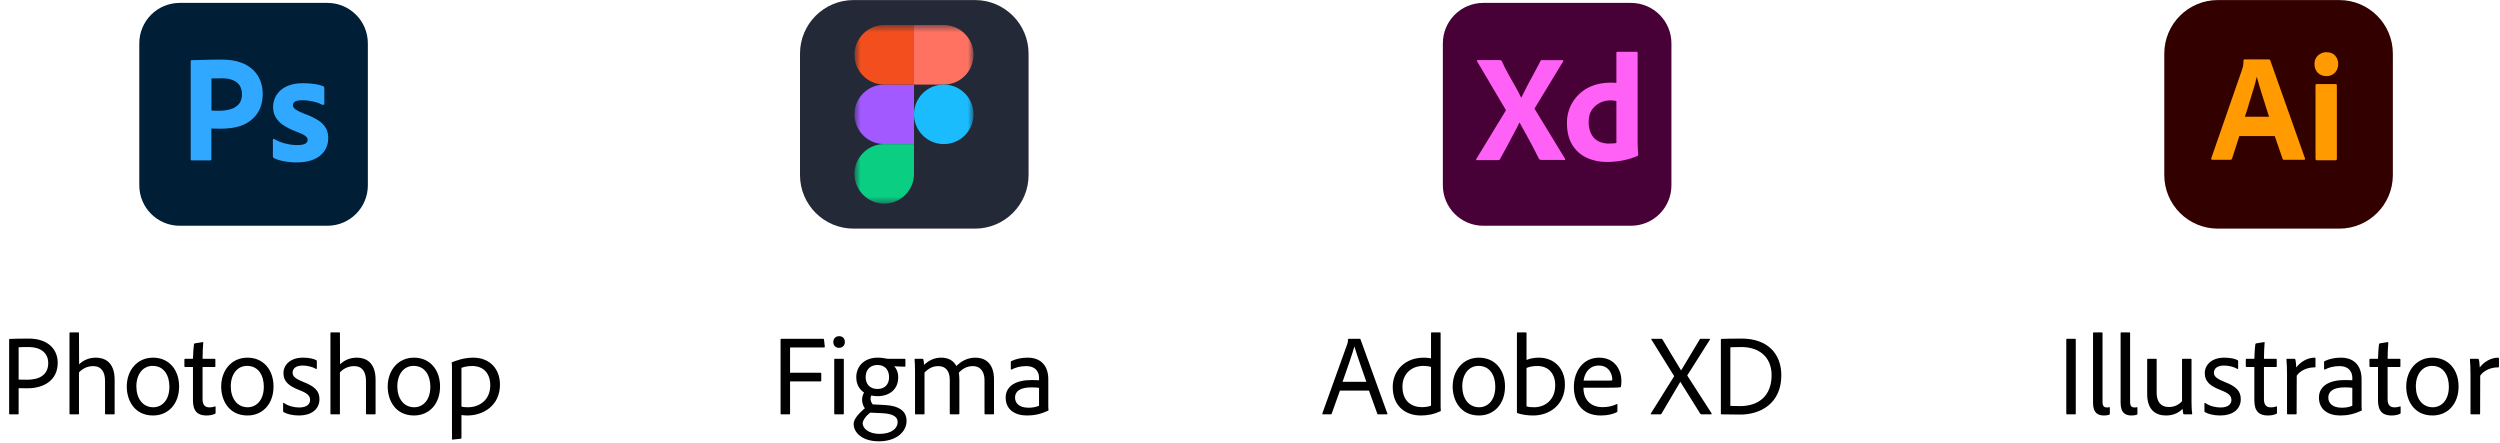
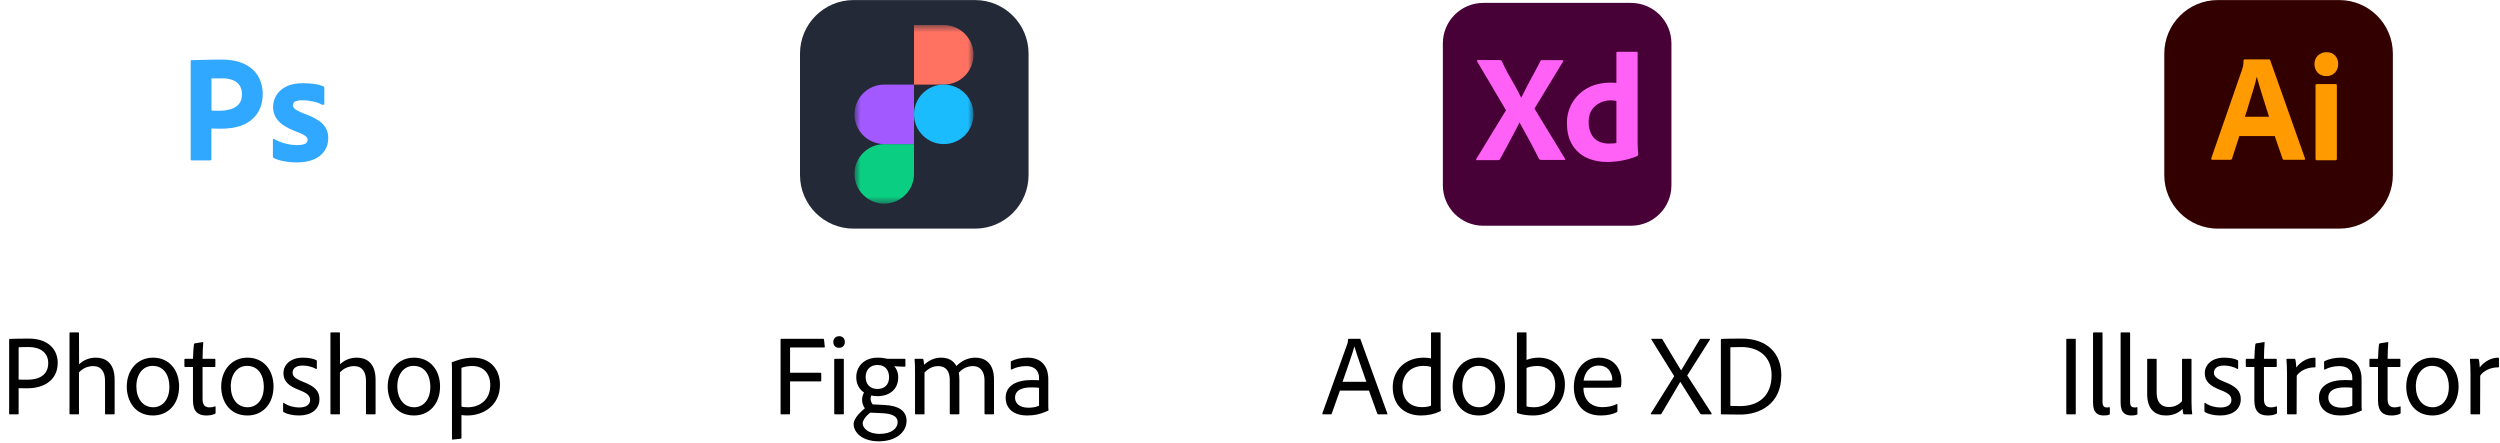
<svg xmlns="http://www.w3.org/2000/svg" width="350" height="62" viewBox="0 0 350 62" fill="none">
  <g clip-path="url(#clip0_2222_10845)">
-     <path d="M25.167 0.406H45.833C48.967 0.406 51.5 2.939 51.5 6.073V25.939C51.5 29.073 48.967 31.606 45.833 31.606H25.167C22.033 31.606 19.5 29.073 19.5 25.939V6.073C19.5 2.939 22.033 0.406 25.167 0.406Z" fill="#001E36" />
    <path d="M30.966 8.34C30.566 8.34 30.166 8.34 29.753 8.353C29.339 8.367 28.953 8.367 28.593 8.38C28.233 8.393 27.899 8.393 27.579 8.407C27.273 8.42 27.059 8.42 26.832 8.42C26.739 8.42 26.699 8.473 26.699 8.567V22.287C26.699 22.407 26.753 22.46 26.859 22.46H29.446C29.539 22.447 29.606 22.367 29.593 22.273V17.993C29.846 17.993 30.032 17.993 30.166 18.007C30.299 18.02 30.512 18.02 30.832 18.02C31.926 18.02 32.926 17.9 33.833 17.567C34.699 17.247 35.446 16.687 35.979 15.94C36.513 15.193 36.779 14.246 36.779 13.1C36.779 12.5 36.673 11.927 36.473 11.367C36.261 10.796 35.929 10.278 35.499 9.847C34.992 9.354 34.382 8.98 33.712 8.753C32.966 8.473 32.059 8.34 30.966 8.34ZM31.264 10.966C31.738 10.975 32.201 11.058 32.633 11.233C33.019 11.38 33.339 11.647 33.566 11.993C33.779 12.352 33.885 12.763 33.873 13.18C33.873 13.767 33.739 14.22 33.459 14.553C33.166 14.887 32.792 15.14 32.366 15.26C31.872 15.42 31.352 15.5 30.832 15.5H30.126C29.966 15.5 29.793 15.487 29.606 15.473V10.993C29.699 10.98 29.886 10.967 30.153 10.98C30.406 10.967 30.712 10.967 31.059 10.967C31.128 10.965 31.196 10.965 31.264 10.966ZM42.446 11.647C41.499 11.647 40.712 11.793 40.086 12.113C39.513 12.38 39.019 12.807 38.686 13.34C38.393 13.833 38.233 14.38 38.233 14.953C38.221 15.425 38.326 15.892 38.539 16.313C38.789 16.762 39.135 17.149 39.553 17.447C40.139 17.848 40.776 18.171 41.446 18.407C42.099 18.66 42.539 18.86 42.753 19.033C42.966 19.207 43.073 19.38 43.073 19.567C43.073 19.807 42.926 20.033 42.713 20.127C42.473 20.247 42.113 20.313 41.606 20.313C41.073 20.313 40.539 20.247 40.032 20.113C39.451 19.983 38.893 19.763 38.379 19.46C38.339 19.433 38.299 19.42 38.259 19.447C38.219 19.473 38.206 19.527 38.206 19.567V21.887C38.193 21.993 38.259 22.087 38.353 22.14C38.785 22.342 39.242 22.485 39.713 22.567C40.313 22.687 40.913 22.74 41.526 22.74C42.486 22.74 43.286 22.593 43.939 22.313C44.539 22.073 45.059 21.66 45.432 21.127C45.782 20.602 45.963 19.983 45.953 19.353C45.966 18.877 45.86 18.405 45.646 17.98C45.392 17.527 45.032 17.153 44.593 16.873C43.949 16.469 43.26 16.142 42.539 15.9C42.218 15.767 41.902 15.62 41.593 15.46C41.419 15.367 41.259 15.247 41.139 15.1C41.059 14.993 41.006 14.873 41.006 14.753C41.006 14.633 41.046 14.5 41.112 14.393C41.206 14.26 41.352 14.167 41.526 14.127C41.779 14.06 42.059 14.02 42.326 14.033C42.833 14.033 43.326 14.1 43.819 14.207C44.273 14.3 44.699 14.447 45.099 14.66C45.153 14.687 45.219 14.687 45.339 14.66C45.36 14.645 45.377 14.624 45.389 14.601C45.4 14.578 45.406 14.553 45.406 14.527V12.353C45.406 12.3 45.392 12.247 45.379 12.193C45.352 12.14 45.299 12.087 45.246 12.073C44.878 11.923 44.493 11.82 44.099 11.767C43.552 11.687 42.999 11.647 42.446 11.647Z" fill="#31A8FF" />
  </g>
  <path d="M1.28 57.912V47.56C1.28 47.496 1.296 47.448 1.36 47.448C1.872 47.432 2.928 47.4 4 47.4C6.832 47.4 8.08 49 8.08 50.792C8.08 53.224 6.16 54.36 3.84 54.36C3.168 54.36 2.96 54.344 2.608 54.344V57.896C2.608 57.976 2.592 58.008 2.512 58.008H1.376C1.312 58.008 1.28 57.976 1.28 57.912ZM2.608 48.616V53.144C2.88 53.16 3.152 53.16 3.824 53.16C5.392 53.16 6.752 52.568 6.752 50.824C6.752 49.368 5.632 48.584 4.016 48.584C3.36 48.584 2.864 48.6 2.608 48.616ZM11.057 52.136V57.912C11.057 57.992 11.041 58.008 10.961 58.008H9.841C9.761 58.008 9.729 57.976 9.729 57.896V46.632C9.729 46.568 9.745 46.536 9.825 46.536H10.977C11.041 46.536 11.057 46.552 11.057 46.616L11.073 51C11.729 50.392 12.497 50.072 13.441 50.072C14.577 50.072 16.049 50.632 16.049 53.16V57.896C16.049 57.976 16.017 58.008 15.937 58.008H14.817C14.737 58.008 14.705 57.976 14.705 57.88V53.304C14.705 52.072 14.177 51.256 13.057 51.256C12.273 51.256 11.569 51.576 11.057 52.136ZM21.427 50.072C23.683 50.072 25.076 51.8 25.076 54.104C25.076 56.536 23.572 58.168 21.427 58.168C18.852 58.168 17.747 56.088 17.747 54.12C17.747 51.864 19.188 50.072 21.427 50.072ZM21.363 51.224C20.02 51.224 19.091 52.376 19.091 54.088C19.091 55.72 19.939 57.016 21.459 57.016C22.596 57.016 23.715 56.12 23.715 54.136C23.715 52.648 23.027 51.224 21.363 51.224ZM30.183 56.968V57.784C30.183 57.848 30.167 57.912 30.087 57.944C29.719 58.104 29.319 58.168 28.887 58.168C27.719 58.168 27.015 57.608 27.015 56.072V51.384H25.927C25.831 51.368 25.815 51.336 25.815 51.256V50.344C25.815 50.264 25.847 50.232 25.927 50.232H27.015C27.031 49.64 27.095 48.536 27.159 48.184C27.175 48.12 27.207 48.088 27.271 48.072L28.359 47.896C28.423 47.88 28.455 47.896 28.455 47.96C28.407 48.52 28.359 49.448 28.359 50.232H30.055C30.119 50.232 30.151 50.264 30.151 50.344V51.288C30.151 51.352 30.119 51.384 30.055 51.384H28.359V55.88C28.359 56.616 28.631 57.032 29.335 57.032C29.575 57.032 29.815 57 30.087 56.904C30.135 56.888 30.183 56.888 30.183 56.968ZM34.646 50.072C36.902 50.072 38.294 51.8 38.294 54.104C38.294 56.536 36.79 58.168 34.646 58.168C32.07 58.168 30.966 56.088 30.966 54.12C30.966 51.864 32.406 50.072 34.646 50.072ZM34.582 51.224C33.238 51.224 32.31 52.376 32.31 54.088C32.31 55.72 33.158 57.016 34.678 57.016C35.814 57.016 36.934 56.12 36.934 54.136C36.934 52.648 36.246 51.224 34.582 51.224ZM44.228 51.64C43.78 51.368 43.044 51.176 42.372 51.176C41.316 51.176 40.964 51.688 40.964 52.168C40.964 52.648 41.252 52.984 42.452 53.464C44.068 54.088 44.724 54.744 44.724 55.88C44.724 57.352 43.524 58.168 41.86 58.168C40.98 58.168 40.18 57.976 39.716 57.704C39.668 57.672 39.636 57.64 39.636 57.56V56.488C39.636 56.408 39.684 56.376 39.732 56.408C40.372 56.856 41.188 57.048 41.892 57.048C42.916 57.048 43.412 56.6 43.412 56.008C43.412 55.416 43.06 55.064 41.956 54.632C40.356 54.024 39.684 53.368 39.684 52.232C39.684 51.08 40.66 50.072 42.404 50.072C43.284 50.072 43.94 50.232 44.276 50.424C44.356 50.456 44.356 50.52 44.356 50.584V51.56C44.356 51.64 44.308 51.688 44.228 51.64ZM47.589 52.136V57.912C47.589 57.992 47.573 58.008 47.493 58.008H46.373C46.293 58.008 46.261 57.976 46.261 57.896V46.632C46.261 46.568 46.277 46.536 46.357 46.536H47.509C47.573 46.536 47.589 46.552 47.589 46.616L47.605 51C48.261 50.392 49.029 50.072 49.973 50.072C51.109 50.072 52.581 50.632 52.581 53.16V57.896C52.581 57.976 52.549 58.008 52.469 58.008H51.349C51.269 58.008 51.237 57.976 51.237 57.88V53.304C51.237 52.072 50.709 51.256 49.589 51.256C48.805 51.256 48.101 51.576 47.589 52.136ZM57.959 50.072C60.215 50.072 61.607 51.8 61.607 54.104C61.607 56.536 60.103 58.168 57.959 58.168C55.383 58.168 54.279 56.088 54.279 54.12C54.279 51.864 55.719 50.072 57.959 50.072ZM57.895 51.224C56.551 51.224 55.623 52.376 55.623 54.088C55.623 55.72 56.471 57.016 57.991 57.016C59.127 57.016 60.247 56.12 60.247 54.136C60.247 52.648 59.559 51.224 57.895 51.224ZM66.252 50.072C68.62 50.072 69.996 51.704 69.996 53.848C69.996 56.76 67.692 58.168 65.42 58.168C65.052 58.168 64.828 58.136 64.604 58.104V61.304C64.604 61.368 64.604 61.4 64.524 61.416C64.156 61.448 63.42 61.528 63.356 61.544C63.292 61.544 63.276 61.528 63.276 61.448V51.48C63.276 51.336 63.26 50.984 63.244 50.776C63.244 50.76 63.244 50.728 63.276 50.712C63.836 50.504 64.892 50.072 66.252 50.072ZM66.092 51.24C65.532 51.24 65.052 51.336 64.604 51.496V56.92C64.876 57 65.212 57.016 65.516 57.016C67.068 57.016 68.636 56.056 68.636 53.928C68.636 52.296 67.708 51.24 66.092 51.24Z" fill="black" />
  <g clip-path="url(#clip1_2222_10845)">
    <path d="M136.5 0.008H119.5C115.358 0.008 112 3.366 112 7.508V24.508C112 28.65 115.358 32.008 119.5 32.008H136.5C140.642 32.008 144 28.65 144 24.508V7.508C144 3.366 140.642 0.008 136.5 0.008Z" fill="#242938" />
    <mask id="mask0_2222_10845" style="mask-type:luminance" maskUnits="userSpaceOnUse" x="119" y="3" width="18" height="26">
      <path d="M119.625 3.508H136.295V28.508H119.625V3.508Z" fill="white" />
    </mask>
    <g mask="url(#mask0_2222_10845)">
      <path d="M123.794 28.509C126.094 28.509 127.96 26.642 127.96 24.343V20.176H123.794C121.494 20.176 119.627 22.043 119.627 24.343C119.627 26.642 121.494 28.509 123.794 28.509Z" fill="#0ACF83" />
      <path d="M119.627 16.006C119.627 13.707 121.494 11.84 123.794 11.84H127.96V20.173H123.794C121.494 20.173 119.627 18.306 119.627 16.006Z" fill="#A259FF" />
-       <path d="M119.627 7.674C119.627 5.374 121.494 3.508 123.794 3.508H127.96V11.841H123.794C121.494 11.841 119.627 9.974 119.627 7.674Z" fill="#F24E1E" />
      <path d="M127.961 3.508H132.128C134.428 3.508 136.294 5.374 136.294 7.674C136.294 9.974 134.428 11.841 132.128 11.841H127.961V3.508Z" fill="#FF7262" />
      <path d="M136.294 16.006C136.294 18.306 134.428 20.173 132.128 20.173C129.828 20.173 127.961 18.306 127.961 16.006C127.961 13.707 129.828 11.84 132.128 11.84C134.428 11.84 136.294 13.707 136.294 16.006Z" fill="#1ABCFE" />
    </g>
  </g>
  <path d="M110.608 53.4V57.896C110.608 57.976 110.576 58.008 110.512 58.008H109.36C109.296 58.008 109.28 57.96 109.28 57.896V47.528C109.28 47.464 109.296 47.432 109.376 47.432H115.248C115.312 47.432 115.344 47.464 115.36 47.528L115.472 48.536C115.488 48.616 115.456 48.648 115.376 48.648H110.608V52.184H114.864C114.944 52.184 114.976 52.216 114.976 52.28V53.304C114.976 53.368 114.928 53.4 114.864 53.4H110.608ZM116.792 57.88V50.344C116.792 50.264 116.824 50.232 116.904 50.232H118.04C118.104 50.232 118.136 50.248 118.136 50.328V57.896C118.136 57.976 118.12 58.008 118.024 58.008H116.92C116.84 58.008 116.792 57.976 116.792 57.88ZM117.464 48.696C116.968 48.696 116.664 48.36 116.664 47.88C116.664 47.4 117 47.064 117.48 47.064C117.992 47.064 118.28 47.416 118.28 47.88C118.28 48.36 117.96 48.696 117.464 48.696ZM123.542 57.848L121.846 57.768C121.19 58.232 120.774 58.904 120.774 59.256C120.774 59.992 121.654 60.744 123.126 60.744C124.886 60.744 125.67 59.912 125.67 59.112C125.67 58.168 124.678 57.912 123.542 57.848ZM122.854 51.096C121.846 51.096 121.19 51.752 121.19 52.776C121.19 53.752 121.766 54.456 122.838 54.456C123.846 54.456 124.47 53.848 124.47 52.808C124.47 51.88 123.974 51.096 122.854 51.096ZM122.182 56.616L123.814 56.696C125.798 56.792 126.918 57.512 126.918 58.92C126.918 60.52 125.398 61.784 123.046 61.784C120.678 61.784 119.51 60.536 119.51 59.352C119.51 58.808 119.974 58.088 121.078 57.16C120.822 56.808 120.694 56.392 120.694 55.96C120.694 55.608 120.79 55.256 120.966 54.952C120.31 54.52 119.878 53.8 119.878 52.792C119.878 51.304 120.982 50.072 122.87 50.072C123.366 50.072 123.782 50.136 124.07 50.2C124.214 50.232 124.31 50.232 124.406 50.232H126.662C126.742 50.232 126.758 50.264 126.758 50.328V51.24C126.758 51.304 126.742 51.336 126.662 51.336C126.246 51.336 125.574 51.304 125.19 51.272C125.478 51.576 125.75 52.088 125.75 52.824C125.75 54.584 124.438 55.464 122.854 55.464C122.55 55.464 122.262 55.432 121.974 55.368C121.894 55.56 121.862 55.768 121.894 55.96C121.926 56.2 122.022 56.424 122.182 56.616ZM129.336 58.008H128.2C128.12 58.008 128.104 57.976 128.104 57.896V51.912C128.104 51.208 128.072 50.632 128.04 50.328C128.04 50.264 128.056 50.232 128.136 50.232H129.144C129.208 50.232 129.24 50.264 129.272 50.312C129.32 50.472 129.352 50.824 129.368 51.08C130.104 50.392 130.888 50.072 131.768 50.072C132.728 50.072 133.448 50.44 133.896 51.24C134.568 50.584 135.4 50.072 136.568 50.072C137.752 50.072 139.16 50.696 139.16 53.128V57.912C139.16 57.976 139.128 58.008 139.048 58.008H137.944C137.864 58.008 137.832 57.976 137.832 57.896V53.224C137.832 52.136 137.336 51.256 136.2 51.256C135.4 51.256 134.744 51.608 134.232 52.184C134.28 52.376 134.312 52.824 134.312 53.208V57.896C134.312 57.976 134.28 58.008 134.2 58.008H133.08C133 58.008 132.968 57.976 132.968 57.896V53.176C132.968 51.96 132.408 51.256 131.368 51.256C130.616 51.256 130.04 51.544 129.432 52.152V57.912C129.432 57.976 129.416 58.008 129.336 58.008ZM145.465 56.808V54.296C145.241 54.264 144.889 54.232 144.409 54.232C142.857 54.232 142.105 54.76 142.105 55.656C142.105 56.376 142.601 57.08 144.009 57.08C144.521 57.08 145.001 57 145.465 56.808ZM146.761 53.08V56.648C146.761 56.92 146.761 57.16 146.793 57.416C146.793 57.448 146.793 57.464 146.761 57.48C145.609 58.024 144.697 58.168 143.769 58.168C142.073 58.168 140.793 57.336 140.793 55.656C140.793 53.96 142.377 53.208 144.361 53.208C144.953 53.208 145.289 53.224 145.465 53.24V52.856C145.465 52.36 145.225 51.256 143.657 51.256C142.889 51.256 142.185 51.432 141.625 51.736C141.577 51.752 141.513 51.736 141.513 51.656V50.68C141.513 50.616 141.545 50.584 141.593 50.552C142.217 50.248 143.017 50.072 143.865 50.072C145.913 50.072 146.761 51.416 146.761 53.08Z" fill="black" />
  <g clip-path="url(#clip2_2222_10845)">
    <path d="M207.667 0.406H228.333C231.467 0.406 234 2.939 234 6.073V25.939C234 29.073 231.467 31.606 228.333 31.606H207.667C204.533 31.606 202 29.073 202 25.939V6.073C202 2.939 204.533 0.406 207.667 0.406Z" fill="#470137" />
    <path d="M218.827 8.608L214.827 15.208L219.094 22.208C219.12 22.261 219.134 22.315 219.12 22.368C219.107 22.421 219.054 22.381 218.974 22.395H215.92C215.707 22.395 215.56 22.381 215.467 22.248C215.187 21.688 214.894 21.141 214.614 20.581C214.334 20.035 214.027 19.475 213.707 18.901C213.387 18.328 213.067 17.755 212.747 17.168H212.72C212.44 17.741 212.134 18.315 211.827 18.888C211.523 19.456 211.22 20.025 210.92 20.595C210.614 21.155 210.307 21.728 210 22.275C209.947 22.408 209.84 22.421 209.694 22.421H206.76C206.707 22.421 206.667 22.448 206.667 22.381C206.661 22.357 206.661 22.331 206.665 22.305C206.67 22.28 206.679 22.256 206.694 22.235L210.84 15.435L206.8 8.595C206.76 8.541 206.747 8.488 206.774 8.461C206.8 8.421 206.854 8.408 206.907 8.408H209.934C210 8.408 210.067 8.421 210.12 8.435C210.174 8.461 210.214 8.501 210.254 8.555C210.507 9.128 210.8 9.701 211.107 10.275C211.427 10.848 211.734 11.408 212.067 11.968C212.387 12.528 212.68 13.088 212.96 13.661H212.987C213.267 13.075 213.56 12.501 213.854 11.941C214.147 11.381 214.454 10.821 214.76 10.261C215.067 9.701 215.36 9.128 215.654 8.581C215.667 8.528 215.694 8.475 215.734 8.448C215.787 8.421 215.84 8.408 215.907 8.421H218.72C218.736 8.418 218.753 8.417 218.768 8.42C218.784 8.423 218.8 8.429 218.813 8.438C218.827 8.446 218.839 8.458 218.848 8.471C218.857 8.484 218.864 8.499 218.867 8.515C218.88 8.528 218.854 8.581 218.827 8.608ZM224.987 22.675C224 22.688 223.014 22.488 222.12 22.075C221.28 21.688 220.587 21.048 220.107 20.261C219.614 19.448 219.374 18.435 219.374 17.221C219.36 16.235 219.614 15.261 220.107 14.408C220.614 13.541 221.347 12.821 222.227 12.341C223.16 11.821 224.28 11.568 225.6 11.568C225.667 11.568 225.76 11.568 225.88 11.581C226 11.595 226.134 11.595 226.294 11.608V7.395C226.294 7.301 226.334 7.248 226.427 7.248H229.134C229.2 7.235 229.254 7.288 229.267 7.341V20.061C229.267 20.301 229.28 20.568 229.294 20.861C229.32 21.141 229.334 21.408 229.347 21.635C229.347 21.728 229.307 21.808 229.214 21.848C228.515 22.142 227.786 22.356 227.04 22.488C226.36 22.608 225.68 22.675 224.987 22.675ZM226.294 20.008V14.141C226.174 14.115 226.054 14.088 225.934 14.075C225.788 14.059 225.641 14.05 225.494 14.048C224.974 14.048 224.454 14.155 223.987 14.395C223.532 14.622 223.141 14.961 222.854 15.381C222.56 15.808 222.414 16.381 222.414 17.075C222.402 17.543 222.479 18.009 222.64 18.448C222.774 18.808 222.974 19.128 223.24 19.395C223.497 19.64 223.808 19.823 224.147 19.928C224.507 20.048 224.88 20.101 225.254 20.101C225.454 20.101 225.64 20.088 225.814 20.075C225.987 20.088 226.134 20.061 226.294 20.008Z" fill="#FF61F6" />
  </g>
  <path d="M191.656 54.68H187.592L186.44 57.912C186.424 57.976 186.392 58.008 186.312 58.008H185.224C185.144 58.008 185.112 57.96 185.128 57.88L188.616 48.168C188.664 48.04 188.712 47.928 188.728 47.512C188.728 47.464 188.76 47.432 188.808 47.432H190.376C190.44 47.432 190.456 47.448 190.472 47.512L194.232 57.896C194.264 57.96 194.248 58.008 194.168 58.008H192.952C192.888 58.008 192.856 57.976 192.824 57.928L191.656 54.68ZM187.96 53.448H191.288C190.936 52.408 189.928 49.608 189.624 48.52H189.608C189.336 49.544 188.568 51.688 187.96 53.448ZM198.934 58.168C196.71 58.168 194.982 56.824 194.982 54.184C194.982 51.832 196.726 50.072 199.334 50.072C199.782 50.072 200.038 50.12 200.342 50.168V46.632C200.342 46.552 200.374 46.536 200.438 46.536H201.59C201.67 46.536 201.686 46.568 201.686 46.616V56.696C201.686 56.92 201.686 57.192 201.718 57.464C201.718 57.528 201.702 57.544 201.638 57.576C200.726 58.008 199.83 58.168 198.934 58.168ZM200.342 56.792V51.384C200.086 51.272 199.702 51.224 199.302 51.224C197.478 51.224 196.342 52.456 196.342 54.12C196.342 56.2 197.654 57 199.062 57C199.478 57 199.974 56.952 200.342 56.792ZM207.053 50.072C209.309 50.072 210.701 51.8 210.701 54.104C210.701 56.536 209.197 58.168 207.053 58.168C204.477 58.168 203.373 56.088 203.373 54.12C203.373 51.864 204.812 50.072 207.053 50.072ZM206.989 51.224C205.645 51.224 204.717 52.376 204.717 54.088C204.717 55.72 205.565 57.016 207.085 57.016C208.221 57.016 209.341 56.12 209.341 54.136C209.341 52.648 208.653 51.224 206.989 51.224ZM212.482 46.536H213.602C213.682 46.536 213.714 46.536 213.714 46.632V50.392C214.226 50.184 214.802 50.072 215.442 50.072C217.65 50.072 219.09 51.656 219.09 53.816C219.09 56.696 216.914 58.168 214.658 58.168C213.858 58.168 213.154 58.072 212.466 57.848C212.402 57.832 212.37 57.768 212.37 57.704V46.632C212.37 46.552 212.402 46.536 212.482 46.536ZM217.73 53.928C217.73 52.296 216.77 51.24 215.234 51.24C214.546 51.24 214.114 51.352 213.714 51.512V56.888C214.018 56.984 214.338 57.016 214.77 57.016C216.306 57.016 217.73 55.992 217.73 53.928ZM225.173 54.28H221.685C221.669 55.8 222.549 57 224.357 57C225.061 57 225.733 56.872 226.357 56.568C226.405 56.536 226.437 56.568 226.437 56.632V57.544C226.437 57.64 226.405 57.672 226.357 57.704C225.813 57.976 225.109 58.168 224.101 58.168C221.333 58.168 220.341 56.136 220.341 54.184C220.341 51.944 221.653 50.072 223.877 50.072C226.165 50.072 226.997 51.928 226.997 53.288C226.997 53.688 226.965 53.976 226.933 54.12C226.933 54.168 226.885 54.216 226.821 54.216C226.581 54.264 225.877 54.28 225.173 54.28ZM221.701 53.288H224.677C225.461 53.288 225.653 53.272 225.701 53.256C225.717 53.208 225.717 53.128 225.717 53.08C225.717 52.504 225.333 51.176 223.829 51.176C222.501 51.176 221.845 52.216 221.701 53.288ZM239.379 47.56L236.211 52.568L239.619 57.864C239.651 57.944 239.635 58.008 239.555 58.008H238.227C238.131 58.008 238.083 57.976 238.035 57.912C237.107 56.44 236.179 54.968 235.251 53.464H235.235C234.371 54.952 233.491 56.44 232.611 57.912C232.563 57.992 232.531 58.008 232.451 58.008H231.187C231.091 58.008 231.091 57.928 231.123 57.88L234.387 52.664L231.203 47.544C231.155 47.48 231.187 47.432 231.267 47.432H232.579C232.659 47.432 232.691 47.448 232.739 47.512C233.587 48.968 234.483 50.408 235.347 51.848H235.363C236.211 50.408 237.091 48.968 237.955 47.528C237.987 47.464 238.019 47.432 238.115 47.432H239.331C239.411 47.432 239.427 47.48 239.379 47.56ZM240.921 57.88V47.576C240.921 47.496 240.937 47.464 241.017 47.448C241.417 47.432 242.233 47.4 243.817 47.4C247.433 47.4 249.385 49.496 249.385 52.536C249.385 56.584 246.345 58.04 243.657 58.04C242.761 58.04 241.561 58.024 241.001 58.008C240.937 58.008 240.921 57.96 240.921 57.88ZM242.249 48.616V56.824C242.569 56.84 243.113 56.856 243.609 56.856C246.185 56.856 248.009 55.448 248.025 52.552C248.025 49.896 246.201 48.584 243.785 48.584C243.225 48.584 242.713 48.6 242.249 48.616Z" fill="black" />
  <g clip-path="url(#clip3_2222_10845)">
    <path d="M327.5 0.008H310.5C306.358 0.008 303 3.366 303 7.508V24.508C303 28.65 306.358 32.008 310.5 32.008H327.5C331.642 32.008 335 28.65 335 24.508V7.508C335 3.366 331.642 0.008 327.5 0.008Z" fill="#330000" />
    <path d="M318.467 19.051H313.507L312.493 22.185C312.467 22.305 312.36 22.385 312.24 22.371H309.733C309.587 22.371 309.547 22.291 309.587 22.131L313.88 9.771C313.92 9.638 313.96 9.491 314.013 9.331C314.067 9.051 314.093 8.758 314.093 8.465C314.08 8.398 314.133 8.331 314.2 8.318H317.653C317.76 8.318 317.813 8.358 317.827 8.425L322.693 22.158C322.733 22.305 322.693 22.371 322.56 22.371H319.773C319.68 22.385 319.587 22.318 319.56 22.225L318.467 19.051ZM314.28 16.345H317.667C317.587 16.065 317.48 15.731 317.36 15.385C317.24 15.025 317.12 14.638 317 14.238C316.867 13.825 316.747 13.425 316.613 13.011C316.48 12.598 316.36 12.211 316.253 11.825C316.147 11.451 316.053 11.105 315.96 10.785H315.933C315.813 11.358 315.667 11.931 315.48 12.505C315.28 13.145 315.08 13.811 314.867 14.478C314.695 15.107 314.499 15.73 314.28 16.345ZM325.667 10.651C325.227 10.665 324.8 10.491 324.48 10.185C324.174 9.851 324.014 9.411 324.027 8.958C324.014 8.505 324.187 8.078 324.507 7.771C324.827 7.465 325.254 7.305 325.694 7.305C326.214 7.305 326.614 7.465 326.907 7.771C327.202 8.095 327.36 8.52 327.347 8.958C327.36 9.411 327.2 9.851 326.88 10.185C326.574 10.505 326.12 10.678 325.667 10.651ZM324.174 22.225V11.958C324.174 11.825 324.227 11.771 324.347 11.771H326.987C327.107 11.771 327.16 11.838 327.16 11.958V22.225C327.16 22.371 327.107 22.438 326.987 22.438H324.374C324.24 22.438 324.174 22.358 324.174 22.225Z" fill="#FF9A00" />
  </g>
  <path d="M290.608 47.528V57.896C290.608 57.976 290.592 58.008 290.512 58.008H289.392C289.312 58.008 289.28 57.976 289.28 57.896V47.544C289.28 47.464 289.312 47.432 289.376 47.432H290.512C290.576 47.432 290.608 47.464 290.608 47.528ZM293.026 56.392V46.632C293.026 46.552 293.058 46.536 293.138 46.536H294.258C294.338 46.536 294.354 46.568 294.354 46.632V56.28C294.354 56.904 294.61 57.048 294.994 57.048C295.106 57.048 295.17 57.032 295.314 57C295.362 57 295.378 57.032 295.378 57.096V57.928C295.378 58.008 295.362 58.024 295.298 58.056C295.154 58.12 294.898 58.168 294.562 58.168C293.778 58.168 293.026 57.896 293.026 56.392ZM296.886 56.392V46.632C296.886 46.552 296.918 46.536 296.998 46.536H298.118C298.198 46.536 298.214 46.568 298.214 46.632V56.28C298.214 56.904 298.47 57.048 298.854 57.048C298.966 57.048 299.03 57.032 299.174 57C299.222 57 299.238 57.032 299.238 57.096V57.928C299.238 58.008 299.222 58.024 299.158 58.056C299.014 58.12 298.758 58.168 298.422 58.168C297.638 58.168 296.886 57.896 296.886 56.392ZM306.812 50.328V56.312C306.812 57.16 306.86 57.56 306.908 57.912C306.908 57.976 306.892 58.008 306.812 58.008H305.788C305.708 58.008 305.692 57.992 305.66 57.928C305.612 57.752 305.58 57.464 305.564 57.24C304.892 57.928 304.044 58.168 303.244 58.168C301.884 58.168 300.604 57.48 300.604 55.16V50.328C300.604 50.248 300.636 50.232 300.716 50.232H301.852C301.916 50.232 301.932 50.264 301.932 50.328V55C301.932 56.232 302.508 56.984 303.628 56.984C304.396 56.984 305.004 56.696 305.484 56.168V50.328C305.484 50.264 305.516 50.232 305.596 50.232H306.716C306.812 50.232 306.812 50.264 306.812 50.328ZM313.213 51.64C312.765 51.368 312.029 51.176 311.357 51.176C310.301 51.176 309.949 51.688 309.949 52.168C309.949 52.648 310.237 52.984 311.437 53.464C313.053 54.088 313.709 54.744 313.709 55.88C313.709 57.352 312.509 58.168 310.845 58.168C309.965 58.168 309.165 57.976 308.701 57.704C308.653 57.672 308.621 57.64 308.621 57.56V56.488C308.621 56.408 308.669 56.376 308.717 56.408C309.357 56.856 310.173 57.048 310.877 57.048C311.901 57.048 312.397 56.6 312.397 56.008C312.397 55.416 312.045 55.064 310.941 54.632C309.341 54.024 308.669 53.368 308.669 52.232C308.669 51.08 309.645 50.072 311.389 50.072C312.269 50.072 312.925 50.232 313.261 50.424C313.341 50.456 313.341 50.52 313.341 50.584V51.56C313.341 51.64 313.293 51.688 313.213 51.64ZM318.777 56.968V57.784C318.777 57.848 318.761 57.912 318.681 57.944C318.312 58.104 317.913 58.168 317.481 58.168C316.312 58.168 315.609 57.608 315.609 56.072V51.384H314.521C314.425 51.368 314.409 51.336 314.409 51.256V50.344C314.409 50.264 314.441 50.232 314.521 50.232H315.609C315.625 49.64 315.689 48.536 315.753 48.184C315.769 48.12 315.801 48.088 315.865 48.072L316.953 47.896C317.017 47.88 317.049 47.896 317.049 47.96C317.001 48.52 316.953 49.448 316.953 50.232H318.649C318.713 50.232 318.745 50.264 318.745 50.344V51.288C318.745 51.352 318.713 51.384 318.649 51.384H316.953V55.88C316.953 56.616 317.225 57.032 317.929 57.032C318.169 57.032 318.409 57 318.681 56.904C318.729 56.888 318.777 56.888 318.777 56.968ZM320.183 50.232H321.207C321.303 50.232 321.319 50.264 321.351 50.344C321.414 50.536 321.463 51.096 321.479 51.448C322.039 50.68 323.031 50.072 324.055 50.072C324.135 50.072 324.167 50.088 324.167 50.184V51.336C324.167 51.416 324.151 51.432 324.055 51.432C322.951 51.416 321.943 51.96 321.543 52.6L321.527 57.912C321.527 57.992 321.495 58.008 321.431 58.008H320.295C320.215 58.008 320.183 57.976 320.183 57.896V52.376C320.183 51.704 320.151 50.776 320.103 50.328C320.103 50.264 320.118 50.232 320.183 50.232ZM329.324 56.808V54.296C329.1 54.264 328.748 54.232 328.268 54.232C326.716 54.232 325.964 54.76 325.964 55.656C325.964 56.376 326.46 57.08 327.868 57.08C328.38 57.08 328.86 57 329.324 56.808ZM330.62 53.08V56.648C330.62 56.92 330.62 57.16 330.652 57.416C330.652 57.448 330.652 57.464 330.62 57.48C329.468 58.024 328.556 58.168 327.628 58.168C325.932 58.168 324.652 57.336 324.652 55.656C324.652 53.96 326.236 53.208 328.22 53.208C328.812 53.208 329.148 53.224 329.324 53.24V52.856C329.324 52.36 329.084 51.256 327.516 51.256C326.748 51.256 326.044 51.432 325.484 51.736C325.436 51.752 325.372 51.736 325.372 51.656V50.68C325.372 50.616 325.404 50.584 325.452 50.552C326.076 50.248 326.876 50.072 327.724 50.072C329.772 50.072 330.62 51.416 330.62 53.08ZM336.089 56.968V57.784C336.089 57.848 336.073 57.912 335.993 57.944C335.625 58.104 335.225 58.168 334.793 58.168C333.625 58.168 332.921 57.608 332.921 56.072V51.384H331.833C331.737 51.368 331.721 51.336 331.721 51.256V50.344C331.721 50.264 331.753 50.232 331.833 50.232H332.921C332.937 49.64 333.001 48.536 333.065 48.184C333.081 48.12 333.113 48.088 333.177 48.072L334.265 47.896C334.329 47.88 334.361 47.896 334.361 47.96C334.313 48.52 334.265 49.448 334.265 50.232H335.961C336.025 50.232 336.057 50.264 336.057 50.344V51.288C336.057 51.352 336.025 51.384 335.961 51.384H334.265V55.88C334.265 56.616 334.537 57.032 335.241 57.032C335.481 57.032 335.721 57 335.993 56.904C336.041 56.888 336.089 56.888 336.089 56.968ZM340.553 50.072C342.809 50.072 344.201 51.8 344.201 54.104C344.201 56.536 342.697 58.168 340.553 58.168C337.977 58.168 336.873 56.088 336.873 54.12C336.873 51.864 338.312 50.072 340.553 50.072ZM340.489 51.224C339.145 51.224 338.217 52.376 338.217 54.088C338.217 55.72 339.065 57.016 340.585 57.016C341.721 57.016 342.841 56.12 342.841 54.136C342.841 52.648 342.153 51.224 340.489 51.224ZM345.87 50.232H346.894C346.99 50.232 347.006 50.264 347.038 50.344C347.102 50.536 347.15 51.096 347.166 51.448C347.726 50.68 348.718 50.072 349.742 50.072C349.822 50.072 349.854 50.088 349.854 50.184V51.336C349.854 51.416 349.838 51.432 349.742 51.432C348.638 51.416 347.63 51.96 347.23 52.6L347.214 57.912C347.214 57.992 347.182 58.008 347.118 58.008H345.982C345.902 58.008 345.87 57.976 345.87 57.896V52.376C345.87 51.704 345.838 50.776 345.79 50.328C345.79 50.264 345.806 50.232 345.87 50.232Z" fill="black" />
  <defs>
    <clipPath id="clip0_2222_10845">
      <rect width="32" height="32" fill="white" transform="translate(19.5 0.008)" />
    </clipPath>
    <clipPath id="clip1_2222_10845">
      <rect width="32" height="32" fill="white" transform="translate(112 0.008)" />
    </clipPath>
    <clipPath id="clip2_2222_10845">
      <rect width="32" height="32" fill="white" transform="translate(202 0.008)" />
    </clipPath>
    <clipPath id="clip3_2222_10845">
      <rect width="32" height="32" fill="white" transform="translate(303 0.008)" />
    </clipPath>
  </defs>
</svg>